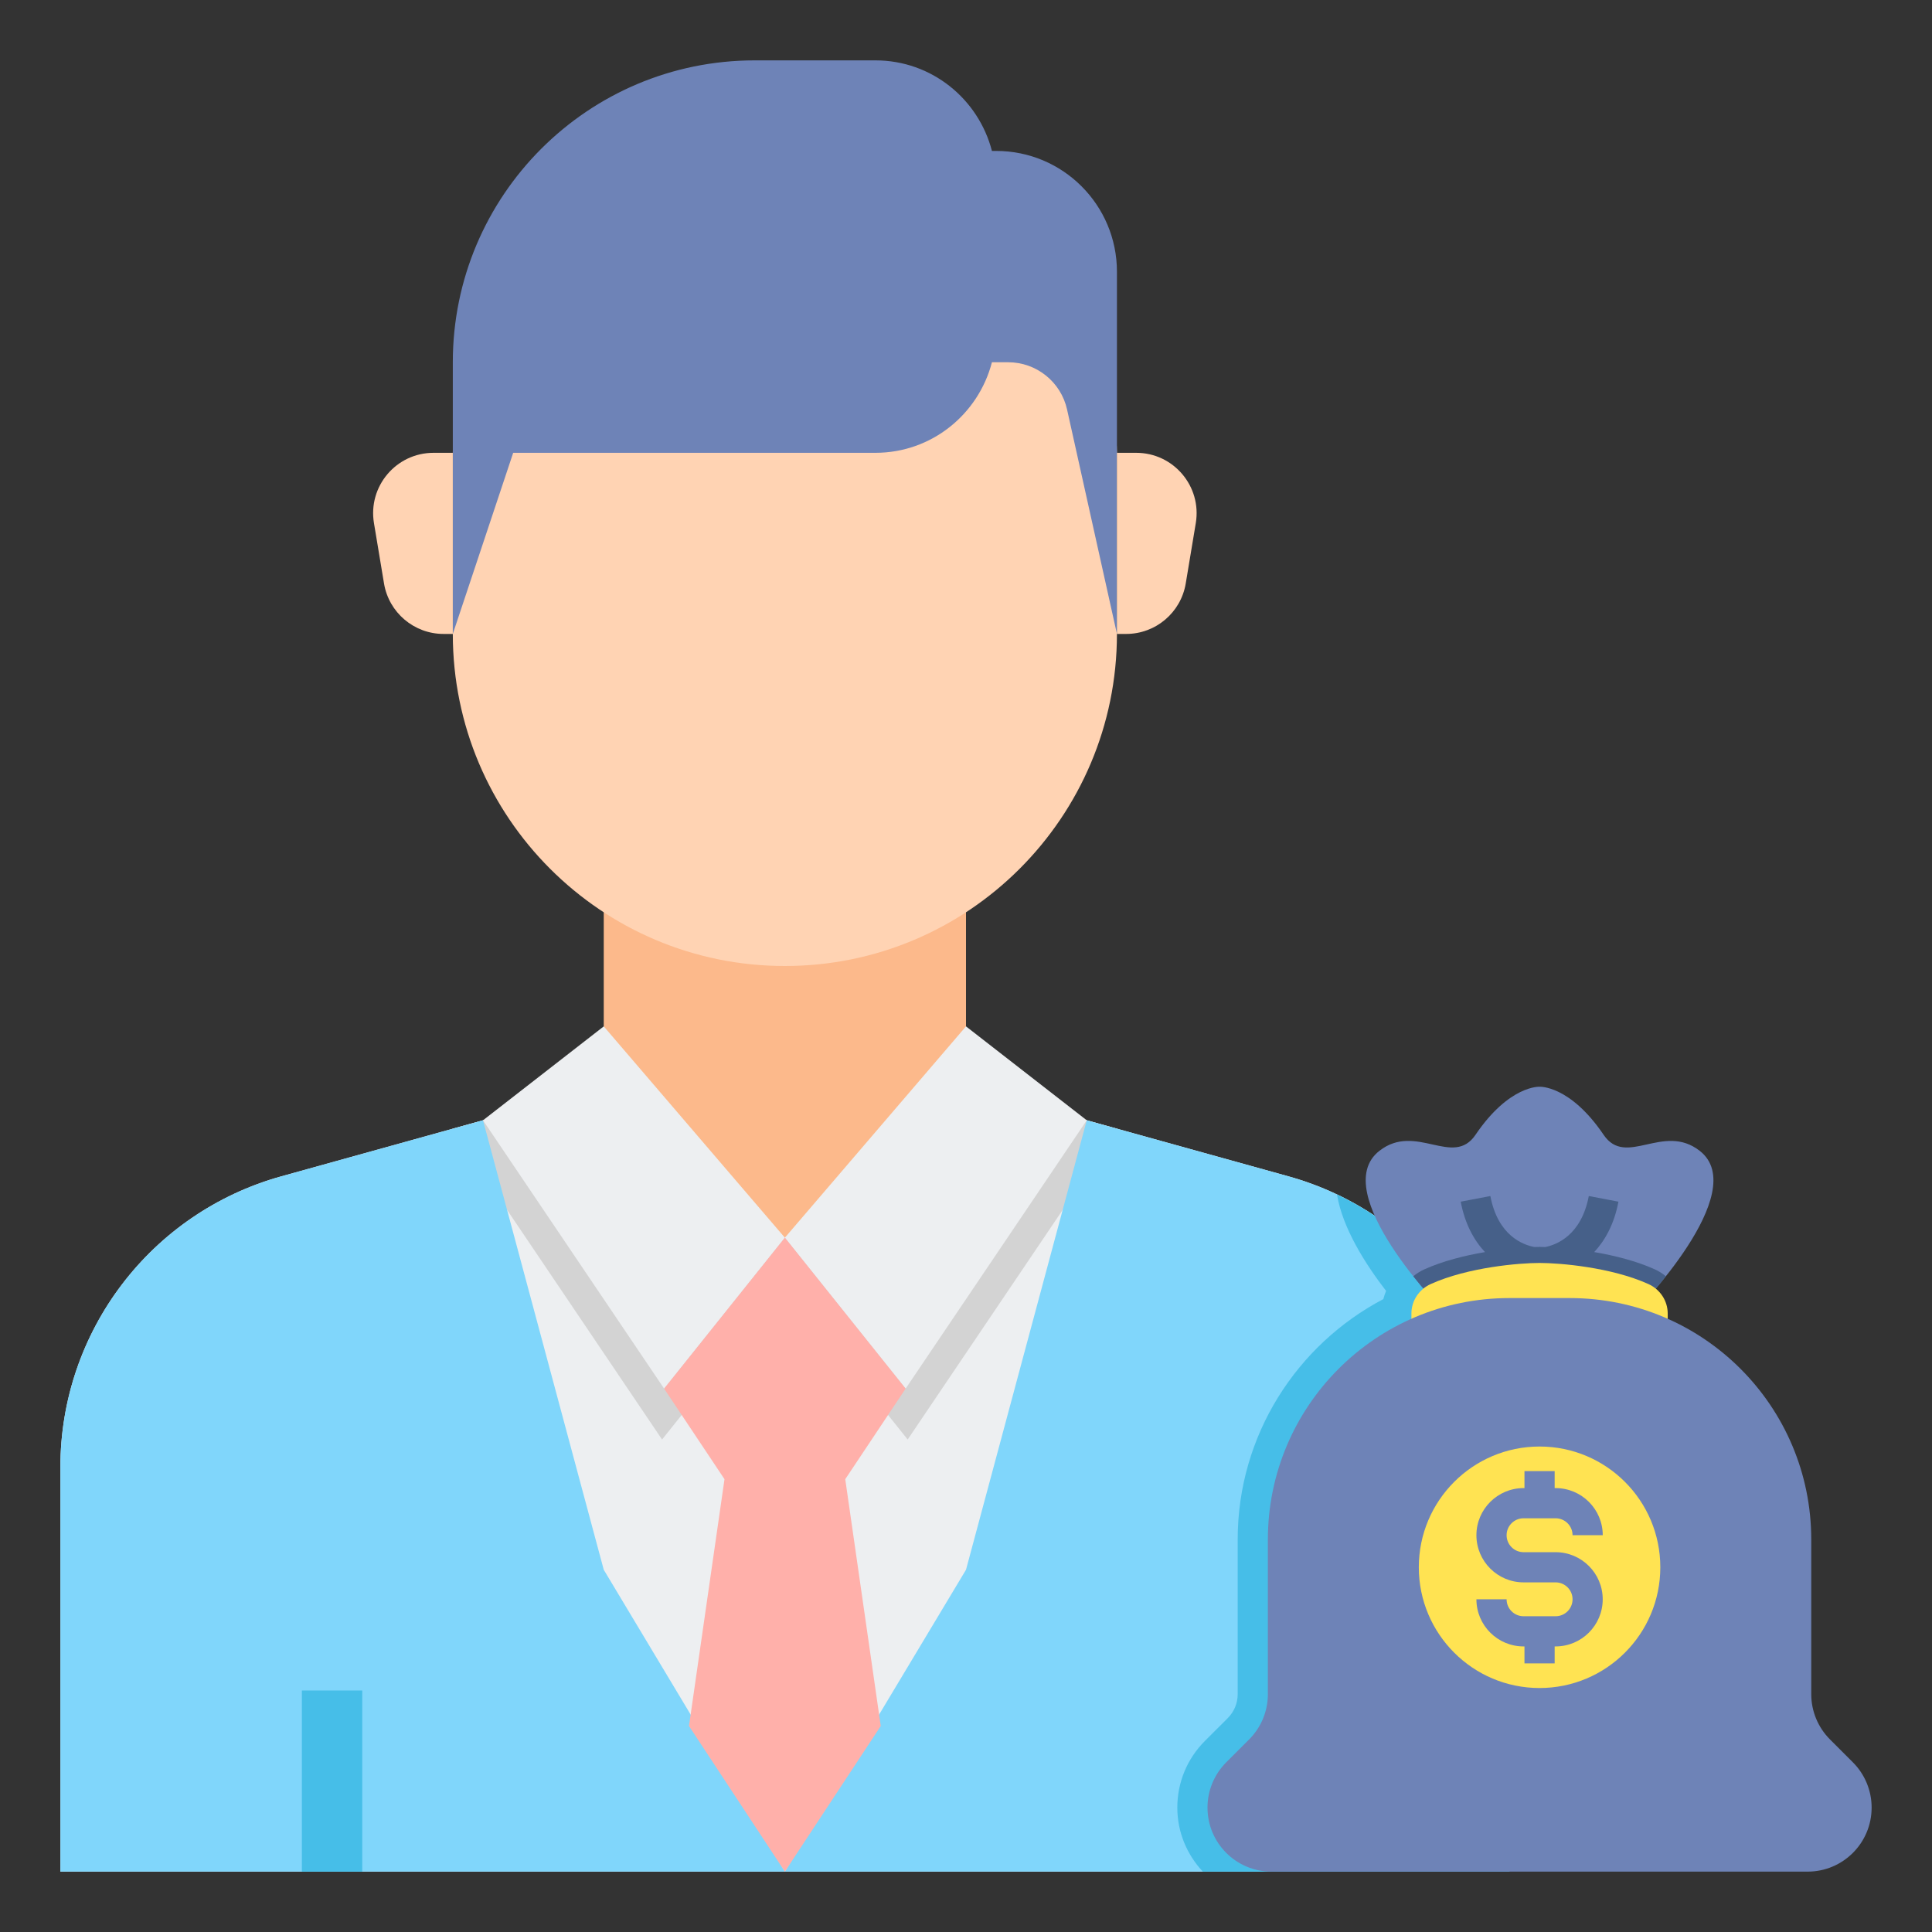
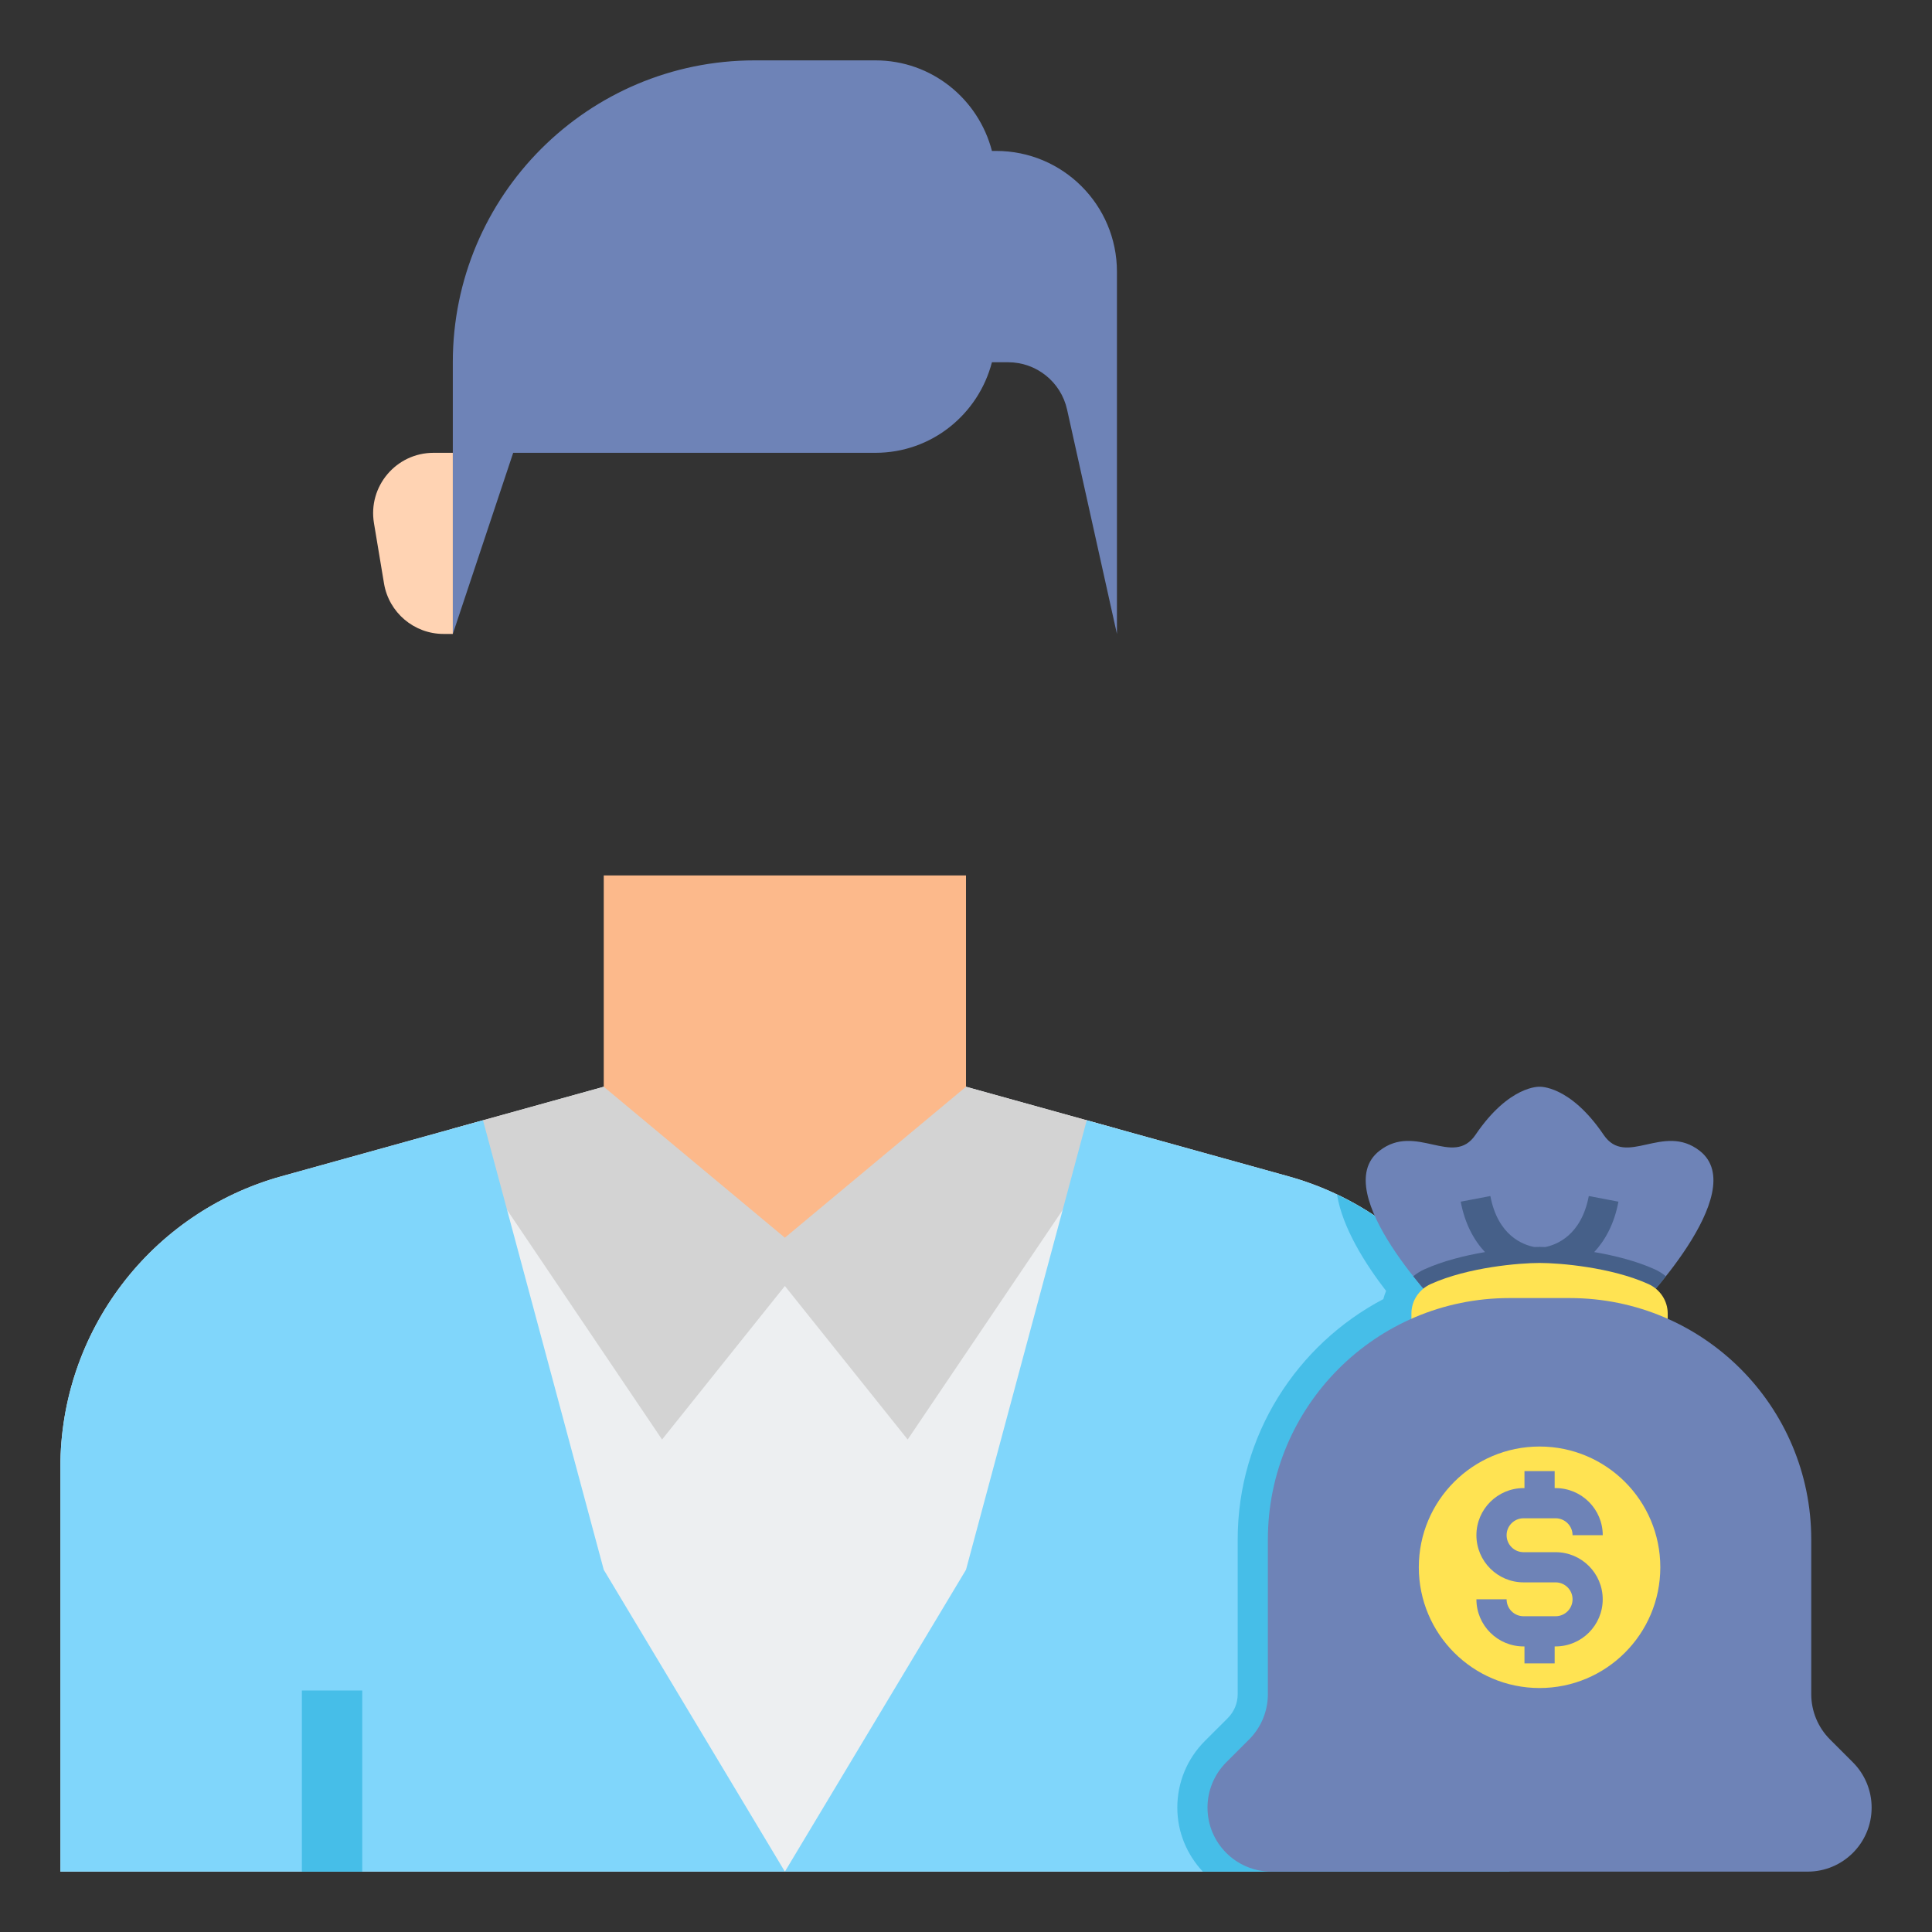
<svg xmlns="http://www.w3.org/2000/svg" version="1.1" id="Layer_2" x="0px" y="0px" viewBox="0 0 64 64" style="enable-background:new 0 0 64 64;" xml:space="preserve" width="512" height="512">
  <rect x="0" y="0" width="64" height="64" fill="#333333" stroke="none" />
  <style type="text/css">
	.st0{fill:#EDEFF1;}
	.st1{fill:#D3D3D3;}
	.st2{fill:#98CA69;}
	.st3{fill:#80D6FB;}
	.st4{fill:#FFB0AA;}
	.st5{fill:#FFE352;}
	.st6{fill:#6E83B7;}
	.st7{fill:#466089;}
	.st8{fill:#FFD3B3;}
	.st9{fill:#FCB98B;}
	.st10{fill:#FFB236;}
	.st11{fill:#46BEE8;}
	.st12{fill:#E0E2FF;}
	.st13{fill:#8FA5D1;}
	.st14{fill:#75AA40;}
</style>
  <g>
    <g>
      <g>
        <g>
          <g>
            <path class="st0" d="M42.676,38.966L32,36h-6h-6L9.324,38.966C4.995,40.168,2,44.109,2,48.601V62h24h24V48.601       C50,44.109,47.005,40.168,42.676,38.966z" />
          </g>
        </g>
        <g>
          <polygon class="st1" points="37.016,37.393 32,36 20,36 14.984,37.393 21.932,47.686 26,42.6 30.068,47.686     " />
        </g>
        <g>
          <path class="st3" d="M16,37.111l-6.676,1.855C4.995,40.168,2,44.109,2,48.601V62h24l-6-10L16,37.111z" />
        </g>
        <g>
          <path class="st3" d="M36,37.111l6.676,1.855C47.005,40.168,50,44.109,50,48.601V62H26l6-10L36,37.111z" />
        </g>
        <g>
          <path class="st11" d="M44.29,39.57c0.182,1.104,0.931,2.293,1.626,3.193c-0.036,0.089-0.068,0.177-0.091,0.271      C42.961,44.541,41,47.544,41,51v5.122c0,0.299-0.117,0.58-0.328,0.792l-0.759,0.758C39.324,58.262,39,59.046,39,59.88      c0,0.821,0.325,1.563,0.845,2.12H50V48.601C50,44.692,47.731,41.203,44.29,39.57z" />
        </g>
        <g>
          <rect x="10" y="56" class="st11" width="2" height="6" />
        </g>
        <g>
          <polygon class="st9" points="32,29 32,36 26,41 20,36 20,29     " />
        </g>
        <g>
-           <path class="st8" d="M37,15v6c0,6.075-4.925,11-11,11h0h0c-6.075,0-11-4.925-11-11v-6c0-2.209,1.791-4,4-4h14      C35.209,11,37,12.791,37,15z" />
-         </g>
+           </g>
        <path class="st6" d="M33,5h-0.141C32.413,3.278,30.862,2,29,2h-4c-5.523,0-10,4.477-10,10v9l2-6h12c1.862,0,3.412-1.278,3.859-3     h0.537c0.937,0,1.749,0.651,1.952,1.566L37,21V9C37,6.791,35.209,5,33,5z" />
        <g>
-           <path class="st8" d="M37,15h0.639c1.236,0,2.176,1.11,1.973,2.329l-0.333,2C39.118,20.293,38.283,21,37.306,21H37V15z" />
-         </g>
+           </g>
        <g>
          <path class="st8" d="M15,15h-0.639c-1.236,0-2.176,1.11-1.973,2.329l0.333,2C12.882,20.293,13.717,21,14.694,21H15V15z" />
        </g>
      </g>
      <g>
-         <polygon class="st0" points="20,34 16,37.111 22,46 26,41    " />
-       </g>
+         </g>
      <g>
-         <polygon class="st0" points="32,34 36,37.111 30,46 26,41    " />
-       </g>
-       <polygon class="st4" points="30,46 26,41 22,46 24,49 22.824,57.176 26,62 29.176,57.176 28,49   " />
+         </g>
    </g>
    <g>
      <g>
        <path class="st6" d="M54.184,43.429c0,0,3.87-3.942,2.122-5.306c-1.21-0.945-2.44,0.566-3.184-0.531C52.003,35.942,51,36,51,36     s-1.003-0.058-2.122,1.592c-0.744,1.096-1.973-0.415-3.184,0.531c-1.747,1.364,2.122,5.306,2.122,5.306H54.184z" />
      </g>
      <path class="st7" d="M54.823,42.051c-0.62-0.28-1.343-0.46-2.013-0.574c0.36-0.386,0.662-0.926,0.803-1.67l-0.982-0.187    c-0.25,1.312-1.079,1.617-1.443,1.69c-0.064-0.002-0.134-0.005-0.188-0.005c-0.05,0-0.115,0.003-0.173,0.004    c-0.381-0.073-1.208-0.379-1.457-1.689l-0.982,0.187c0.141,0.744,0.443,1.284,0.804,1.67c-0.67,0.114-1.393,0.294-2.014,0.574    c-0.132,0.06-0.253,0.138-0.361,0.227c0.535,0.676,1,1.15,1,1.15h6.367c0,0,0.465-0.474,1-1.15    C55.075,42.189,54.955,42.111,54.823,42.051z" />
      <g>
        <path class="st5" d="M51,44.49h4.245v-0.978c0-0.424-0.254-0.802-0.641-0.977c-1.234-0.557-2.935-0.698-3.604-0.698     s-2.37,0.141-3.604,0.698c-0.387,0.175-0.641,0.552-0.641,0.977v0.978H51z" />
      </g>
      <g>
        <path class="st6" d="M51,43h1c4.418,0,8,3.582,8,8v5.122c0,0.562,0.223,1.101,0.621,1.499l0.758,0.758     C61.777,58.777,62,59.316,62,59.878v0.002c0,1.171-0.949,2.12-2.12,2.12h-9.268H42.12C40.949,62,40,61.051,40,59.88v-0.002     c0-0.562,0.223-1.101,0.621-1.499l0.758-0.758C41.777,57.223,42,56.684,42,56.122V51c0-4.418,3.582-8,8-8H51z" />
      </g>
      <g>
        <circle class="st5" cx="51" cy="51.918" r="4" />
      </g>
      <path class="st6" d="M51.53,51.418H50.47c-0.31,0-0.562-0.252-0.562-0.562s0.252-0.561,0.562-0.561h1.061    c0.31,0,0.562,0.251,0.562,0.561h1c0-0.861-0.7-1.561-1.562-1.561H51.5v-0.562h-1v0.562h-0.03c-0.861,0-1.562,0.7-1.562,1.561    s0.7,1.562,1.562,1.562h1.061c0.31,0,0.562,0.251,0.562,0.561s-0.252,0.561-0.562,0.561H50.47c-0.31,0-0.562-0.251-0.562-0.561h-1    c0,0.861,0.7,1.561,1.562,1.561h0.03v0.562h1v-0.562h0.03c0.861,0,1.562-0.7,1.562-1.561S52.392,51.418,51.53,51.418z" />
    </g>
  </g>
</svg>